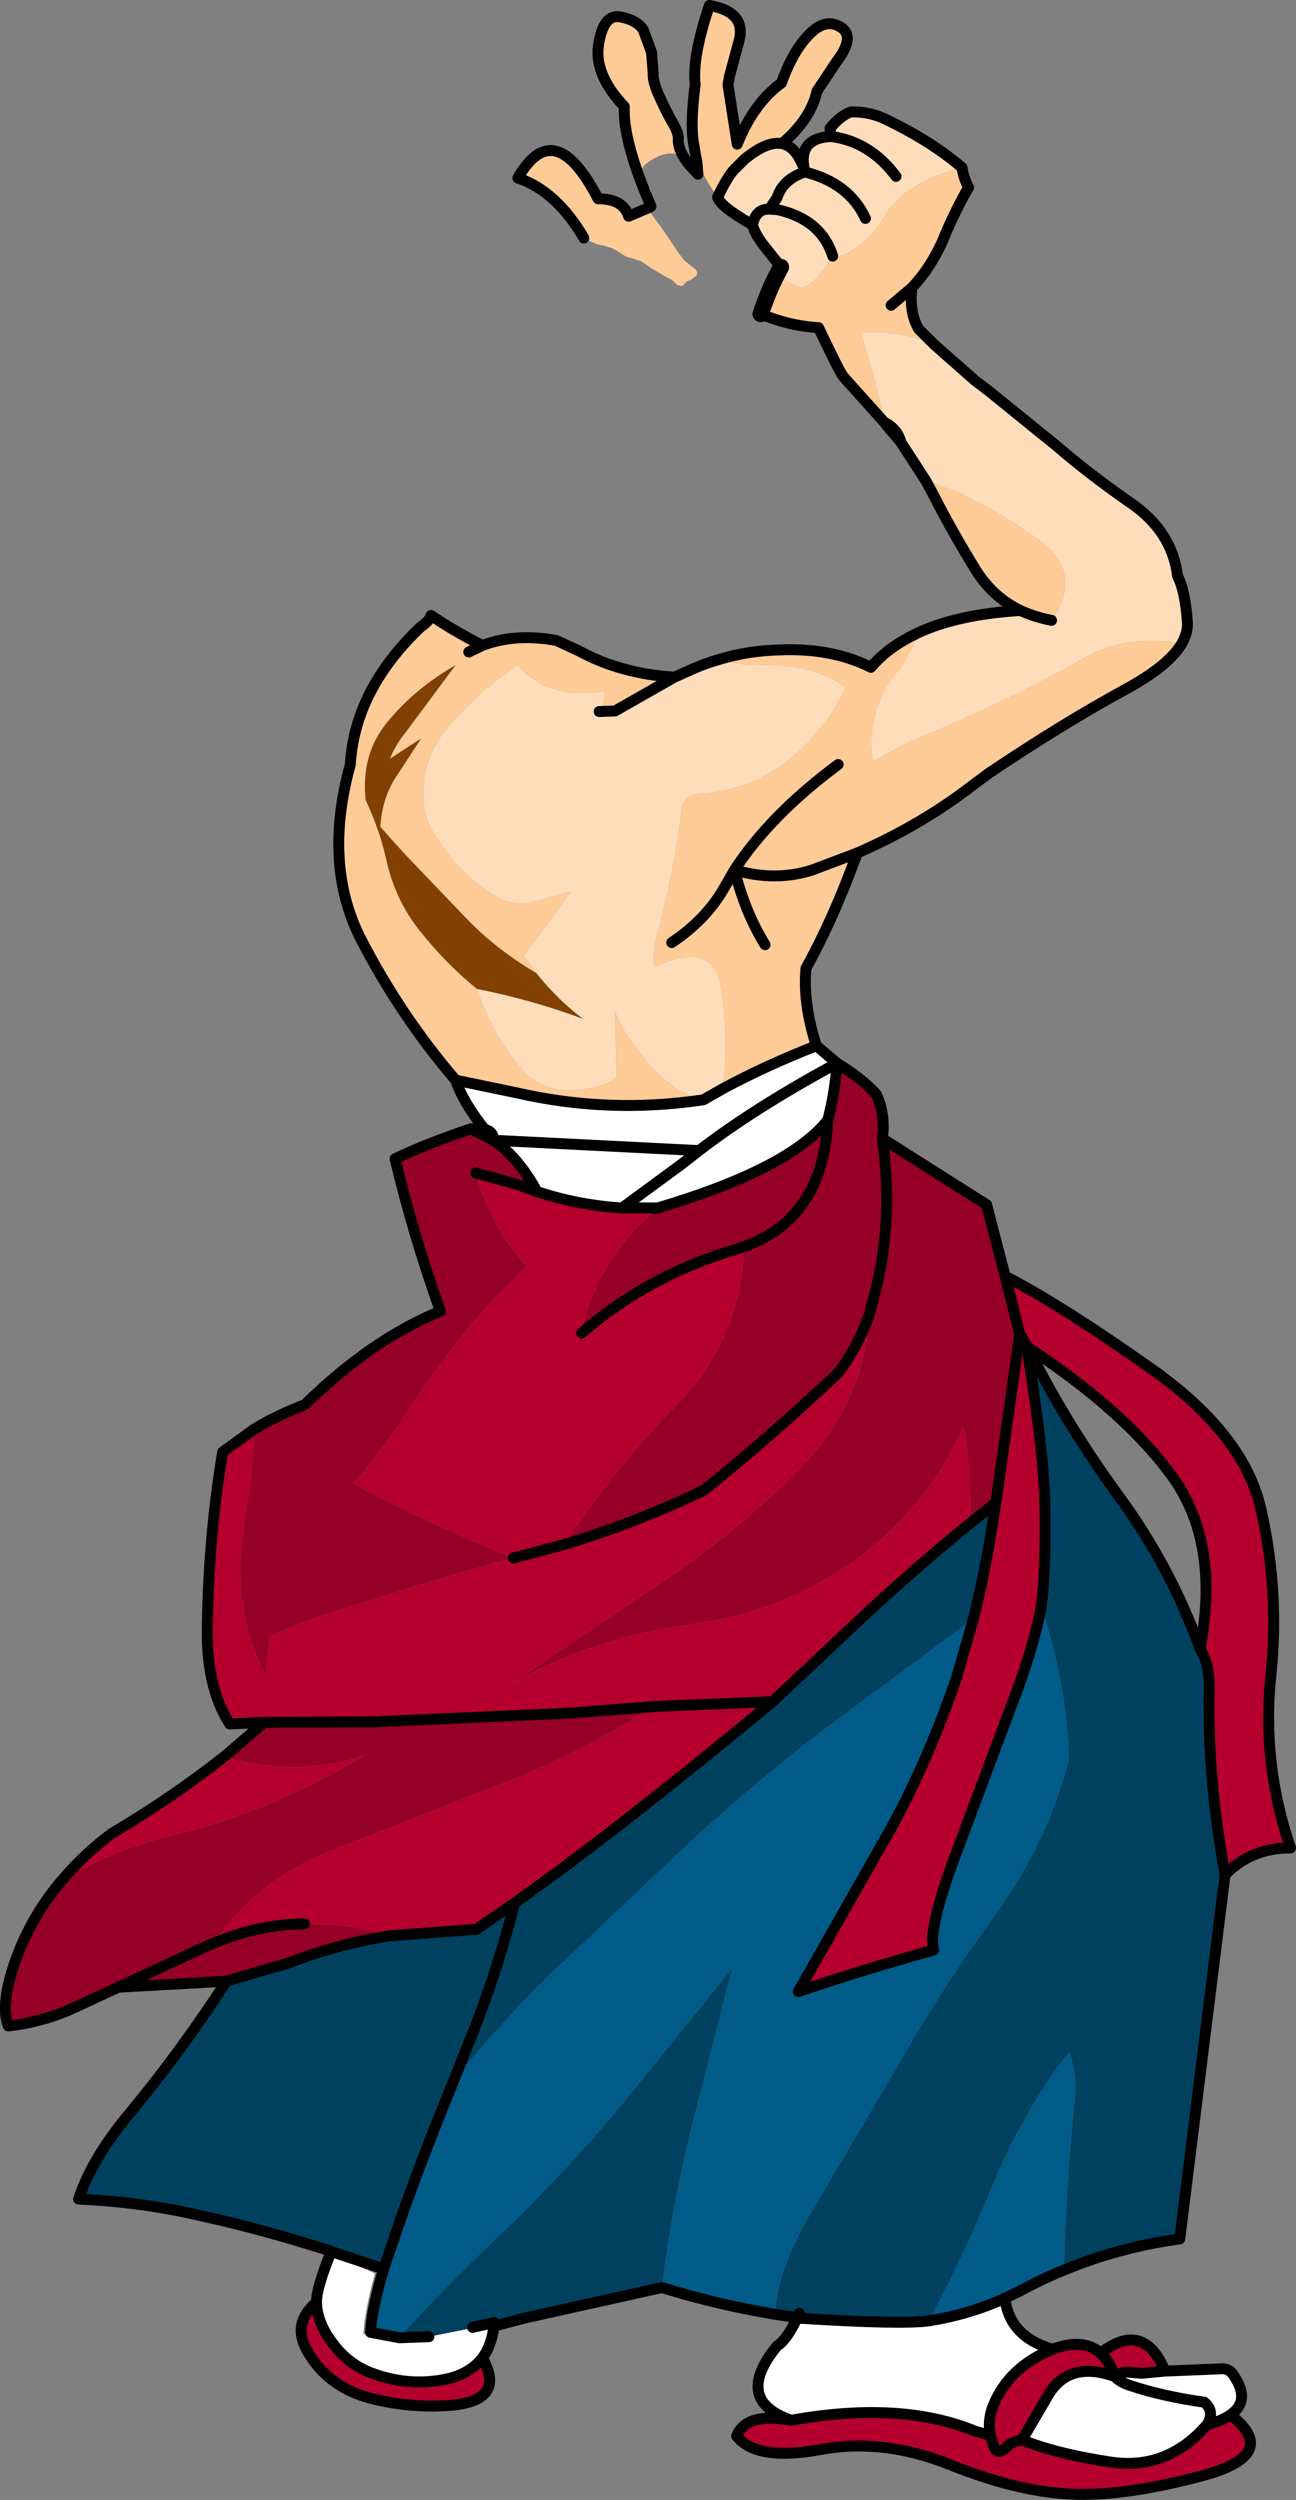
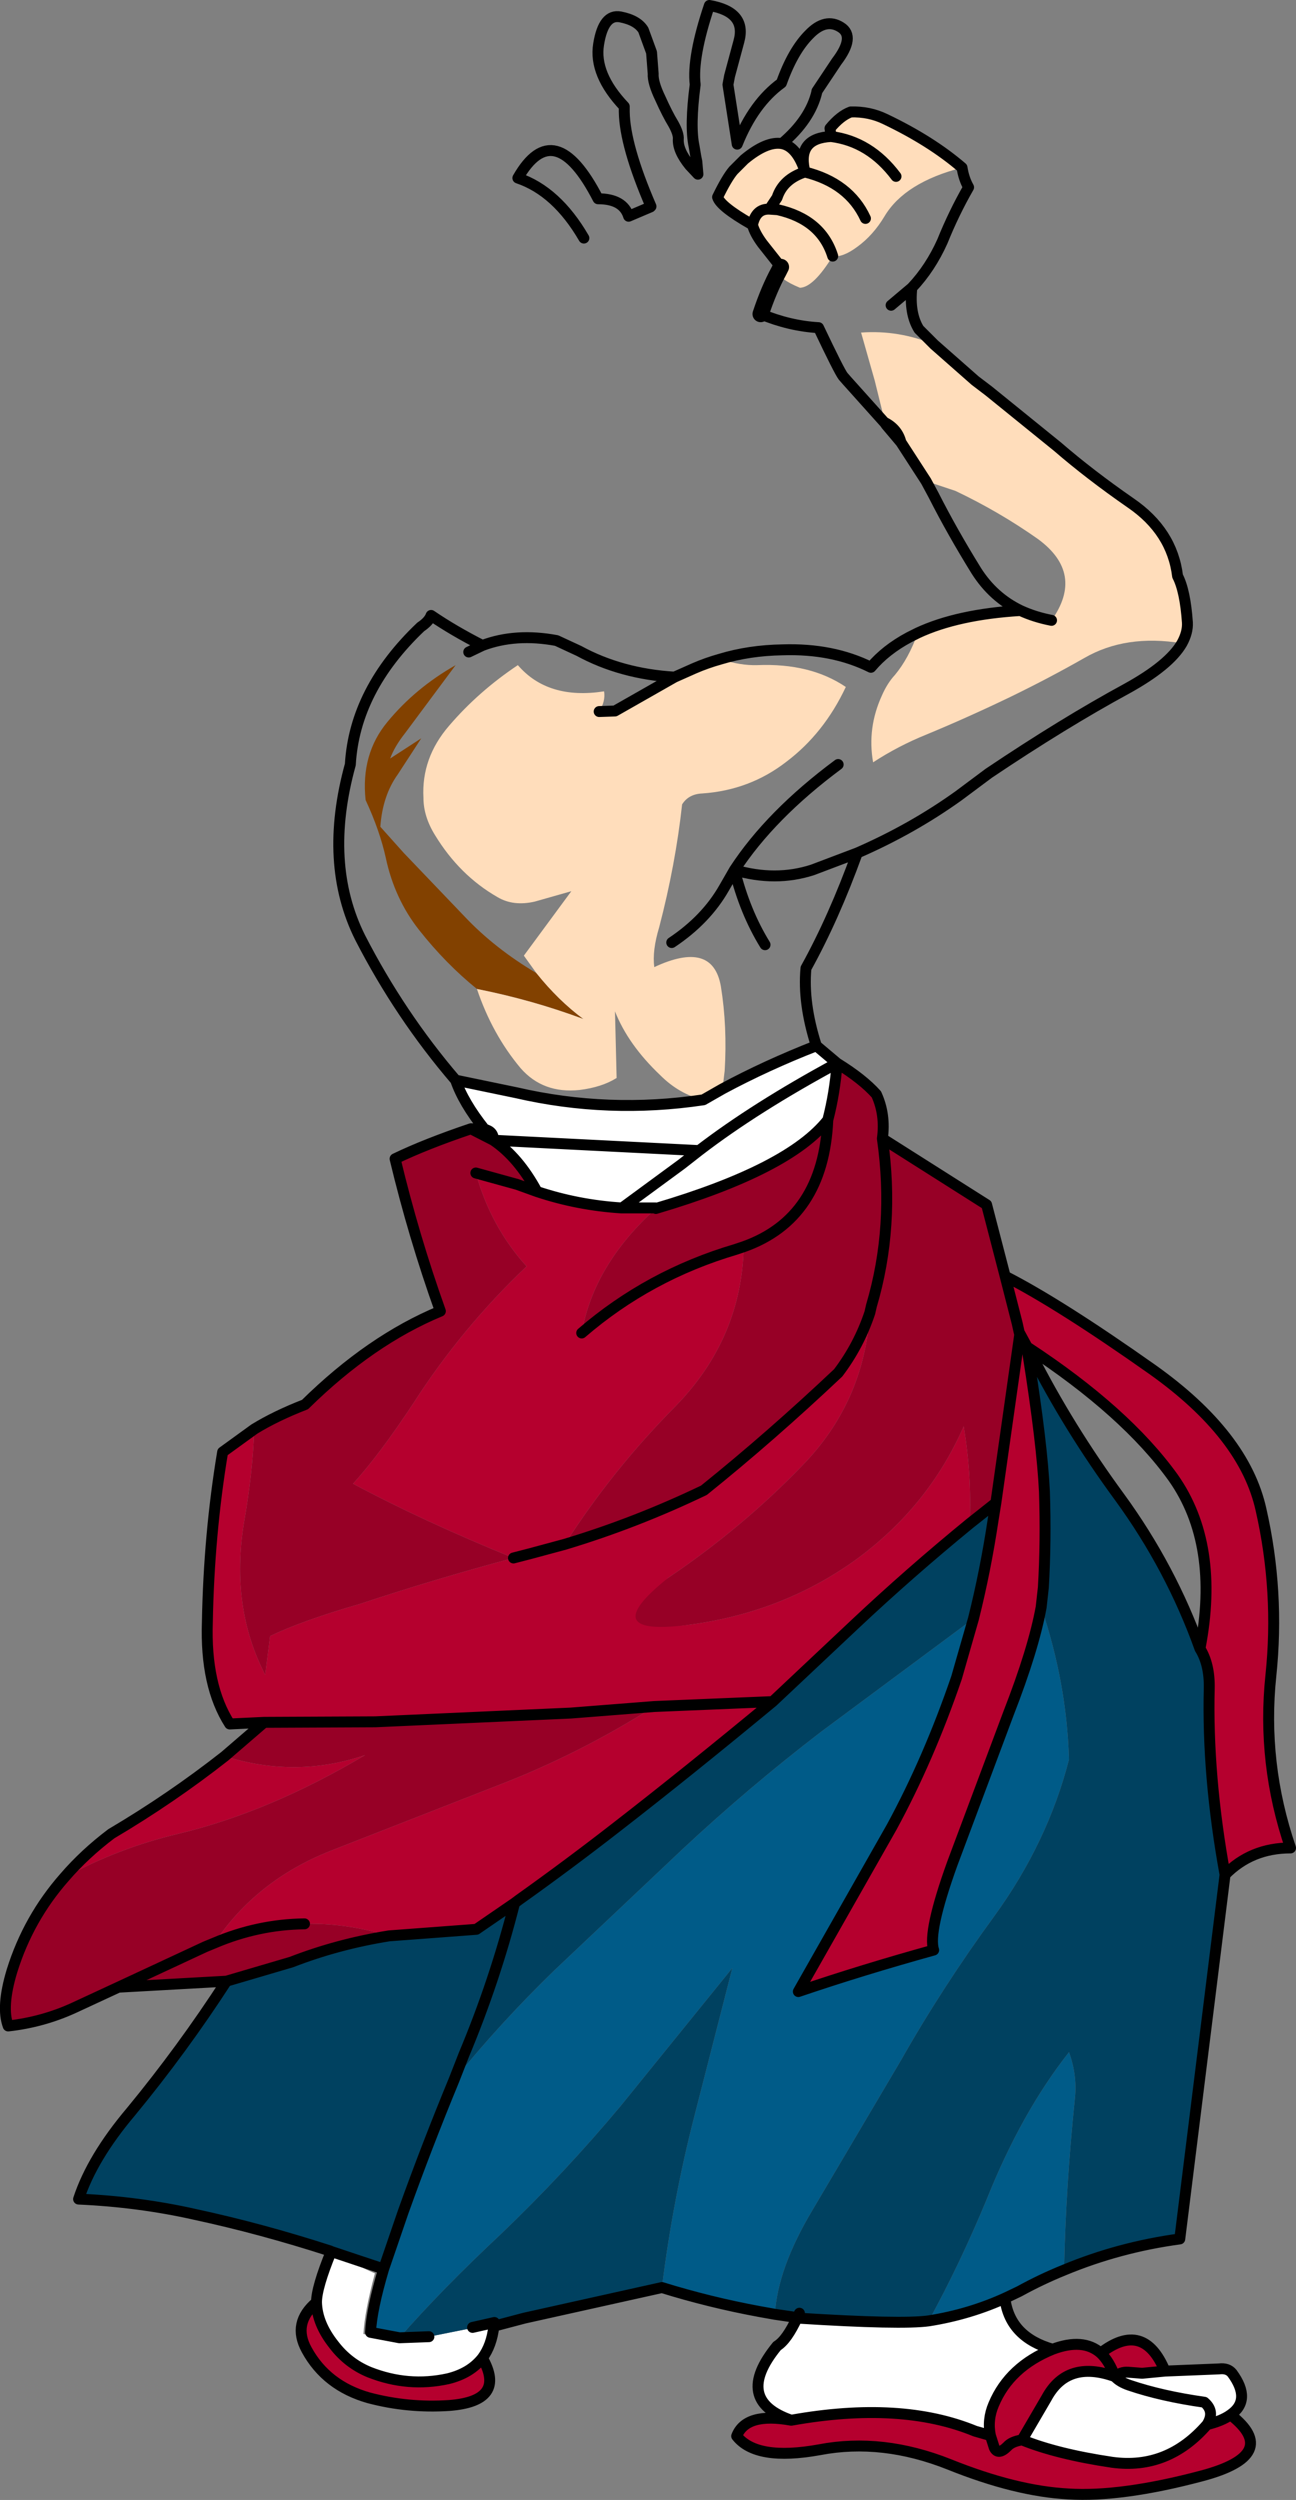
<svg xmlns="http://www.w3.org/2000/svg" height="228.9px" width="118.75px">
  <rect width="100%" height="100%" fill="#808080" stroke="none" />
  <g transform="matrix(1.0, 0.0, 0.0, 1.0, -136.8, 175.75)">
    <path d="M183.85 -33.1 Q176.75 -31.2 169.8 -28.9 164.45 -27.35 161.55 -25.95 L161.1 -22.4 Q157.9 -28.6 159.15 -36.3 159.95 -40.8 160.1 -44.9 162.05 -46.1 164.75 -47.15 170.75 -53.05 177.15 -55.7 174.7 -62.55 173.0 -69.65 175.8 -71.0 179.95 -72.4 L182.0 -71.35 Q184.3 -69.8 186.0 -66.65 L184.2 -67.3 180.4 -68.35 Q181.75 -63.45 185.05 -59.8 179.1 -54.15 174.7 -47.3 171.6 -42.6 169.15 -39.9 175.5 -36.5 183.85 -33.1 M161.0 -18.05 L171.2 -18.1 189.1 -18.9 196.75 -19.5 Q189.85 -15.15 182.6 -12.35 L167.0 -6.25 Q160.25 -3.55 156.45 2.15 L155.6 2.5 147.65 6.2 155.6 2.5 156.45 2.15 Q160.45 0.45 164.7 0.4 168.45 0.3 172.45 1.5 167.75 2.25 163.5 3.9 L157.55 5.65 147.65 6.2 143.55 8.1 Q140.7 9.4 137.55 9.75 136.9 8.0 137.9 4.7 139.4 -0.1 142.7 -3.85 147.65 -6.55 153.15 -7.85 161.5 -9.85 170.25 -15.05 163.9 -12.9 157.4 -14.95 L161.0 -18.05 M225.65 -36.25 Q225.85 -40.7 225.1 -45.15 221.9 -37.85 215.3 -33.0 208.6 -28.15 200.05 -27.0 191.15 -25.8 183.75 -21.65 L198.05 -31.3 Q204.85 -35.9 210.3 -41.55 216.0 -47.4 216.5 -55.55 215.5 -52.55 213.6 -50.05 207.4 -44.2 201.3 -39.3 195.05 -36.3 188.55 -34.35 192.9 -41.15 198.7 -47.0 204.75 -53.2 204.95 -61.6 L204.2 -61.35 Q196.25 -59.0 190.1 -53.7 191.2 -59.95 196.9 -65.1 209.1 -68.7 212.65 -73.2 213.3 -75.7 213.5 -78.4 215.85 -76.95 217.1 -75.55 217.95 -73.7 217.65 -71.5 L227.2 -65.45 228.9 -58.9 230.0 -54.6 230.2 -53.7 230.25 -53.65 228.05 -38.15 225.65 -36.25 M216.5 -55.55 L216.65 -56.2 Q218.8 -63.45 217.65 -71.5 218.8 -63.45 216.65 -56.2 L216.5 -55.55 M204.95 -61.6 Q212.25 -64.2 212.65 -73.2 212.25 -64.2 204.95 -61.6" fill="#970026" fill-rule="evenodd" stroke="none" />
-     <path d="M160.1 -44.9 Q159.95 -40.8 159.15 -36.3 157.9 -28.6 161.1 -22.4 L161.55 -25.95 Q164.45 -27.35 169.8 -28.9 176.75 -31.2 183.85 -33.1 L185.4 -33.5 188.55 -34.35 185.4 -33.5 183.85 -33.1 Q175.5 -36.5 169.15 -39.9 171.6 -42.6 174.7 -47.3 179.1 -54.15 185.05 -59.8 181.75 -63.45 180.4 -68.35 L184.2 -67.3 186.0 -66.65 Q189.75 -65.4 193.75 -65.15 L193.8 -65.15 196.9 -65.15 196.9 -65.1 Q191.2 -59.95 190.1 -53.7 196.25 -59.0 204.2 -61.35 L204.95 -61.6 Q204.75 -53.2 198.7 -47.0 192.9 -41.15 188.55 -34.35 195.05 -36.3 201.3 -39.3 207.4 -44.2 213.6 -50.05 215.5 -52.55 216.5 -55.55 216.0 -47.4 210.3 -41.55 204.85 -35.9 198.05 -31.3 L183.75 -21.65 Q191.15 -25.8 200.05 -27.0 208.6 -28.15 215.3 -33.0 221.9 -37.85 225.1 -45.15 225.85 -40.7 225.65 -36.25 220.15 -31.75 215.15 -27.05 L207.6 -19.95 196.75 -19.5 207.6 -19.95 Q199.8 -13.5 193.35 -8.5 188.85 -5.0 184.35 -1.8 L183.95 -1.5 180.45 0.9 172.45 1.5 Q168.45 0.3 164.7 0.4 160.45 0.45 156.45 2.15 160.25 -3.55 167.0 -6.25 L182.6 -12.35 Q189.85 -15.15 196.75 -19.5 L189.1 -18.9 171.2 -18.1 161.0 -18.05 157.85 -17.9 Q155.6 -21.4 155.8 -27.25 155.95 -35.3 157.2 -42.8 L160.1 -44.9 M157.4 -14.95 Q163.9 -12.9 170.25 -15.05 161.5 -9.85 153.15 -7.85 147.65 -6.55 142.7 -3.85 144.55 -6.0 147.0 -7.85 152.5 -11.1 157.4 -14.95 M228.9 -58.9 Q233.9 -56.35 242.4 -50.35 250.85 -44.35 252.35 -37.5 254.05 -30.0 253.25 -22.35 252.4 -14.3 255.05 -6.55 251.45 -6.55 249.05 -4.1 247.4 -13.15 247.6 -21.15 247.65 -23.35 246.75 -24.8 248.6 -34.35 244.3 -40.45 239.95 -46.5 230.95 -52.4 L230.9 -52.45 230.9 -52.4 231.0 -51.7 Q232.3 -43.5 232.5 -39.15 232.65 -34.6 232.4 -30.4 L232.2 -28.6 Q231.5 -24.75 229.2 -18.85 L224.05 -5.1 Q221.8 1.15 222.35 2.8 215.85 4.6 209.95 6.6 L218.5 -8.45 Q221.9 -14.7 224.45 -22.15 L226.0 -27.55 Q227.1 -31.95 227.8 -36.6 L228.05 -38.15 230.25 -53.65 230.2 -53.7 230.0 -54.6 228.9 -58.9 M233.25 39.35 Q236.05 38.3 237.65 39.7 241.6 36.65 243.55 41.35 L241.45 41.55 240.15 41.45 Q239.55 41.4 238.95 41.85 234.6 40.3 232.7 43.8 L230.45 47.65 Q233.65 48.95 238.7 49.7 243.8 50.4 247.4 46.25 248.8 45.9 249.55 45.35 254.25 49.0 246.9 50.95 239.55 52.9 234.7 52.6 229.9 52.35 223.8 49.9 217.65 47.45 211.9 48.55 206.1 49.6 204.3 47.3 205.15 45.1 209.3 45.85 219.35 44.05 226.15 46.85 L227.55 47.25 Q227.25 45.8 227.85 44.4 229.3 40.95 233.25 39.35 M181.0 40.15 Q183.25 44.1 177.95 44.5 174.2 44.75 170.6 43.8 166.7 42.7 164.9 39.4 163.55 36.95 165.8 35.05 165.85 37.0 167.4 38.95 168.7 40.65 170.65 41.45 174.2 42.85 177.85 42.05 179.9 41.55 181.0 40.15 M230.25 -53.65 L230.9 -52.45 230.25 -53.65 M227.55 47.25 L227.9 48.35 Q228.25 49.1 229.1 48.25 229.5 47.8 230.45 47.65 229.5 47.8 229.1 48.25 228.25 49.1 227.9 48.35 L227.55 47.25 M237.65 39.7 Q238.45 40.45 238.95 41.85 238.45 40.45 237.65 39.7" fill="#b5002e" fill-rule="evenodd" stroke="none" />
+     <path d="M160.1 -44.9 Q159.95 -40.8 159.15 -36.3 157.9 -28.6 161.1 -22.4 L161.55 -25.95 Q164.45 -27.35 169.8 -28.9 176.75 -31.2 183.85 -33.1 L185.4 -33.5 188.55 -34.35 185.4 -33.5 183.85 -33.1 Q175.5 -36.5 169.15 -39.9 171.6 -42.6 174.7 -47.3 179.1 -54.15 185.05 -59.8 181.75 -63.45 180.4 -68.35 L184.2 -67.3 186.0 -66.65 Q189.75 -65.4 193.75 -65.15 L193.8 -65.15 196.9 -65.15 196.9 -65.1 Q191.2 -59.95 190.1 -53.7 196.25 -59.0 204.2 -61.35 L204.95 -61.6 Q204.75 -53.2 198.7 -47.0 192.9 -41.15 188.55 -34.35 195.05 -36.3 201.3 -39.3 207.4 -44.2 213.6 -50.05 215.5 -52.55 216.5 -55.55 216.0 -47.4 210.3 -41.55 204.85 -35.9 198.05 -31.3 Q191.15 -25.8 200.05 -27.0 208.6 -28.15 215.3 -33.0 221.9 -37.85 225.1 -45.15 225.85 -40.7 225.65 -36.25 220.15 -31.75 215.15 -27.05 L207.6 -19.95 196.75 -19.5 207.6 -19.95 Q199.8 -13.5 193.35 -8.5 188.85 -5.0 184.35 -1.8 L183.95 -1.5 180.45 0.9 172.45 1.5 Q168.45 0.3 164.7 0.4 160.45 0.45 156.45 2.15 160.25 -3.55 167.0 -6.25 L182.6 -12.35 Q189.85 -15.15 196.75 -19.5 L189.1 -18.9 171.2 -18.1 161.0 -18.05 157.85 -17.9 Q155.6 -21.4 155.8 -27.25 155.95 -35.3 157.2 -42.8 L160.1 -44.9 M157.4 -14.95 Q163.9 -12.9 170.25 -15.05 161.5 -9.85 153.15 -7.85 147.65 -6.55 142.7 -3.85 144.55 -6.0 147.0 -7.85 152.5 -11.1 157.4 -14.95 M228.9 -58.9 Q233.9 -56.35 242.4 -50.35 250.85 -44.35 252.35 -37.5 254.05 -30.0 253.25 -22.35 252.4 -14.3 255.05 -6.55 251.45 -6.55 249.05 -4.1 247.4 -13.15 247.6 -21.15 247.65 -23.35 246.75 -24.8 248.6 -34.35 244.3 -40.45 239.95 -46.5 230.95 -52.4 L230.9 -52.45 230.9 -52.4 231.0 -51.7 Q232.3 -43.5 232.5 -39.15 232.65 -34.6 232.4 -30.4 L232.2 -28.6 Q231.5 -24.75 229.2 -18.85 L224.05 -5.1 Q221.8 1.15 222.35 2.8 215.85 4.6 209.95 6.6 L218.5 -8.45 Q221.9 -14.7 224.45 -22.15 L226.0 -27.55 Q227.1 -31.95 227.8 -36.6 L228.05 -38.15 230.25 -53.65 230.2 -53.7 230.0 -54.6 228.9 -58.9 M233.25 39.35 Q236.05 38.3 237.65 39.7 241.6 36.65 243.55 41.35 L241.45 41.55 240.15 41.45 Q239.55 41.4 238.95 41.85 234.6 40.3 232.7 43.8 L230.45 47.65 Q233.65 48.95 238.7 49.7 243.8 50.4 247.4 46.25 248.8 45.9 249.55 45.35 254.25 49.0 246.9 50.95 239.55 52.9 234.7 52.6 229.9 52.35 223.8 49.9 217.65 47.45 211.9 48.55 206.1 49.6 204.3 47.3 205.15 45.1 209.3 45.85 219.35 44.05 226.15 46.85 L227.55 47.25 Q227.25 45.8 227.85 44.4 229.3 40.95 233.25 39.35 M181.0 40.15 Q183.25 44.1 177.95 44.5 174.2 44.75 170.6 43.8 166.7 42.7 164.9 39.4 163.55 36.95 165.8 35.05 165.85 37.0 167.4 38.95 168.7 40.65 170.65 41.45 174.2 42.85 177.85 42.05 179.9 41.55 181.0 40.15 M230.25 -53.65 L230.9 -52.45 230.25 -53.65 M227.55 47.25 L227.9 48.35 Q228.25 49.1 229.1 48.25 229.5 47.8 230.45 47.65 229.5 47.8 229.1 48.25 228.25 49.1 227.9 48.35 L227.55 47.25 M237.65 39.7 Q238.45 40.45 238.95 41.85 238.45 40.45 237.65 39.7" fill="#b5002e" fill-rule="evenodd" stroke="none" />
    <path d="M186.0 -66.65 Q184.3 -69.8 182.0 -71.35 182.05 -72.15 181.2 -72.35 179.25 -74.8 178.55 -76.85 L184.1 -75.7 Q192.55 -73.75 201.25 -75.05 L203.0 -76.05 Q207.0 -78.2 211.6 -80.0 L213.5 -78.4 Q213.3 -75.7 212.65 -73.2 209.1 -68.7 196.9 -65.1 L196.9 -65.15 193.8 -65.15 193.75 -65.15 Q189.75 -65.4 186.0 -66.65 M209.9 36.5 Q219.95 37.4 222.95 36.85 226.1 36.3 228.9 34.85 229.4 38.25 233.25 39.35 229.3 40.95 227.85 44.4 227.25 45.8 227.55 47.25 L226.15 46.85 Q219.35 44.05 209.3 45.85 203.95 44.0 208.0 39.05 208.9 38.5 209.85 36.45 L210.05 36.05 209.9 36.5 M243.55 41.35 L248.5 41.15 Q249.3 41.05 249.7 41.55 251.5 44.0 249.55 45.35 248.8 45.9 247.4 46.25 243.8 50.4 238.7 49.7 233.65 48.95 230.45 47.65 L232.7 43.8 Q234.6 40.3 238.95 41.85 239.55 41.4 240.15 41.45 L241.45 41.55 243.55 41.35 M182.1 37.25 L182.05 37.25 Q181.85 39.0 181.0 40.15 179.9 41.55 177.85 42.05 174.2 42.85 170.65 41.45 168.7 40.65 167.4 38.95 165.85 37.0 165.8 35.05 165.8 33.7 167.15 30.4 169.95 31.9 171.15 32.4 170.2 35.95 170.1 37.95 L172.4 38.4 176.1 38.2 180.1 37.4 Q179.5 37.5 179.85 37.4 L180.1 37.35 182.1 36.9 182.1 37.1 182.1 37.25 M213.5 -78.4 Q206.0 -74.35 200.85 -70.4 L182.0 -71.35 200.85 -70.4 Q206.0 -74.35 213.5 -78.4 M193.8 -65.15 L199.25 -69.15 200.85 -70.4 199.25 -69.15 193.8 -65.15 M247.4 46.25 Q248.15 45.05 247.15 44.2 243.25 43.65 240.3 42.65 239.4 42.35 238.95 41.85 239.4 42.35 240.3 42.65 243.25 43.65 247.15 44.2 248.15 45.05 247.4 46.25 M182.1 37.1 L182.05 37.25 182.1 37.1" fill="#ffffff" fill-rule="evenodd" stroke="none" />
    <path d="M234.3 32.1 Q232.2 32.95 230.2 34.05 L229.05 34.6 Q225.7 36.15 221.9 36.75 224.75 31.55 227.2 25.65 230.4 17.65 234.75 12.15 235.5 14.2 235.3 16.3 234.45 24.55 234.3 32.1 M207.8 36.15 L206.4 35.9 Q201.8 35.05 197.45 33.7 198.45 25.65 200.45 17.9 L203.9 4.45 193.65 17.1 Q188.5 23.25 182.7 28.8 177.25 33.9 173.4 38.3 L170.75 37.8 Q170.85 35.7 171.95 32.0 L173.75 26.75 Q175.9 20.75 178.4 14.7 182.6 9.5 187.6 4.65 L199.35 -6.45 Q205.4 -12.1 212.05 -17.2 L226.0 -27.55 224.45 -22.15 Q221.9 -14.7 218.5 -8.45 L209.95 6.6 Q215.85 4.6 222.35 2.8 221.8 1.15 224.05 -5.1 L229.2 -18.85 Q231.5 -24.75 232.2 -28.6 234.55 -21.65 234.75 -14.65 232.8 -7.05 227.9 -0.3 223.15 6.2 219.35 12.9 L211.25 26.6 Q208.05 31.95 207.8 36.15" fill="#005b88" fill-rule="evenodd" stroke="none" />
    <path d="M207.6 -19.95 L215.15 -27.05 Q220.15 -31.75 225.65 -36.25 L228.05 -38.15 227.8 -36.6 Q227.1 -31.95 226.0 -27.55 L212.05 -17.2 Q205.4 -12.1 199.35 -6.45 L187.6 4.65 Q182.6 9.5 178.4 14.7 L179.3 12.4 Q182.15 5.6 183.95 -1.5 182.15 5.6 179.3 12.4 L178.4 14.7 Q175.9 20.75 173.75 26.75 L171.95 32.0 167.15 30.4 167.05 30.35 Q160.7 28.3 154.65 27.0 149.55 25.85 144.0 25.6 145.25 21.8 148.8 17.6 153.5 11.9 157.55 5.65 L163.5 3.9 Q167.75 2.25 172.45 1.5 L180.45 0.9 183.95 -1.5 184.35 -1.8 Q188.85 -5.0 193.35 -8.5 199.8 -13.5 207.6 -19.95 M249.05 -4.1 L244.9 29.25 Q239.35 30.0 234.3 32.1 234.45 24.55 235.3 16.3 235.5 14.2 234.75 12.15 230.4 17.65 227.2 25.65 224.75 31.55 221.9 36.75 219.4 37.1 209.9 36.5 L210.05 36.05 209.85 36.45 207.8 36.15 Q208.05 31.95 211.25 26.6 L219.35 12.9 Q223.15 6.2 227.9 -0.3 232.8 -7.05 234.75 -14.65 234.55 -21.65 232.2 -28.6 L232.4 -30.4 Q232.65 -34.6 232.5 -39.15 232.3 -43.5 231.0 -51.7 L231.3 -51.75 Q234.7 -45.05 239.4 -38.65 244.1 -32.2 246.75 -24.8 247.65 -23.35 247.6 -21.15 247.4 -13.15 249.05 -4.1 M197.45 33.7 L184.85 36.5 182.2 37.2 182.1 37.25 182.1 37.1 182.1 36.9 180.1 37.35 179.85 37.4 Q179.5 37.5 180.1 37.4 L176.1 38.2 173.4 38.3 Q177.25 33.9 182.7 28.8 188.5 23.25 193.65 17.1 L203.9 4.45 200.45 17.9 Q198.45 25.65 197.45 33.7" fill="#004160" fill-rule="evenodd" stroke="none" />
    <path d="M180.5 -85.2 Q177.65 -87.5 175.2 -90.6 172.95 -93.45 172.15 -97.2 171.6 -99.7 170.3 -102.5 169.85 -106.7 172.3 -109.65 174.85 -112.75 178.55 -114.85 L173.9 -108.6 Q172.95 -107.4 172.55 -106.3 L175.4 -108.15 173.25 -104.85 Q171.85 -102.9 171.65 -100.05 L173.8 -97.65 179.4 -91.8 Q182.15 -88.9 185.95 -86.65 187.95 -84.15 190.25 -82.45 185.55 -84.2 180.5 -85.2" fill="#824100" fill-rule="evenodd" stroke="none" />
-     <path d="M222.4 -144.2 Q219.15 -145.55 215.7 -145.3 L216.95 -140.9 217.9 -137.05 217.9 -137.0 214.4 -140.9 214.05 -141.3 Q213.7 -141.75 211.8 -145.75 209.15 -145.9 206.5 -147.0 207.25 -149.25 208.15 -150.9 208.15 -150.2 210.1 -149.4 211.35 -149.45 213.1 -152.3 214.0 -152.15 215.35 -153.15 216.8 -154.2 217.85 -155.95 219.7 -159.05 224.95 -160.4 225.1 -159.4 225.55 -158.6 224.2 -156.25 223.15 -153.65 222.05 -151.2 220.35 -149.4 220.1 -147.05 221.0 -145.6 L222.4 -144.2 M221.65 -131.7 L224.35 -130.8 Q228.35 -128.9 231.9 -126.4 236.2 -123.25 233.15 -118.95 231.6 -119.25 230.3 -119.85 227.8 -121.05 226.25 -123.5 224.05 -127.05 222.35 -130.4 L221.65 -131.7 M220.9 -117.8 Q220.05 -115.45 218.8 -113.95 218.1 -113.2 217.6 -112.05 216.25 -109.1 216.8 -105.95 219.1 -107.45 221.7 -108.5 225.45 -110.05 229.4 -111.95 232.9 -113.65 236.15 -115.5 239.95 -117.7 245.1 -116.85 243.95 -114.85 240.05 -112.7 234.25 -109.55 227.4 -104.95 L224.65 -102.9 Q220.4 -99.85 215.35 -97.65 213.2 -91.7 210.65 -87.1 210.35 -83.9 211.6 -80.0 207.0 -78.2 203.0 -76.05 L203.2 -77.7 Q203.45 -81.75 202.85 -85.45 202.1 -89.7 196.75 -87.2 196.55 -88.7 197.2 -90.85 198.7 -96.6 199.3 -102.1 199.9 -103.05 201.15 -103.1 205.5 -103.4 208.85 -106.0 212.3 -108.6 214.3 -112.85 211.05 -115.05 206.2 -114.85 204.65 -114.8 202.8 -115.4 205.45 -116.2 208.5 -116.25 213.1 -116.4 216.6 -114.65 217.95 -116.25 220.1 -117.4 L220.9 -117.8 M200.65 -160.95 L200.55 -161.45 200.4 -162.35 Q200.0 -164.2 200.5 -168.0 200.2 -170.5 201.8 -175.25 205.25 -174.65 204.5 -171.95 L203.65 -168.8 203.5 -168.0 204.35 -162.55 Q205.85 -166.3 208.4 -168.15 209.45 -171.1 210.95 -172.6 212.45 -174.15 213.85 -173.25 215.2 -172.4 213.45 -170.1 L211.65 -167.4 211.65 -167.35 Q211.05 -164.8 208.45 -162.6 207.05 -162.85 205.0 -161.15 L204.0 -160.15 Q203.4 -159.45 202.55 -157.7 201.55 -159.1 200.65 -160.95 M196.45 -156.85 Q194.05 -162.4 194.0 -165.5 L194.0 -166.0 Q191.2 -168.95 191.65 -171.7 192.1 -174.5 193.65 -174.2 195.2 -173.9 195.75 -173.0 L196.5 -170.95 196.65 -169.0 Q196.6 -168.2 197.3 -166.75 197.95 -165.3 198.5 -164.4 199.0 -163.5 198.95 -163.0 198.9 -161.95 200.0 -160.6 199.75 -160.55 199.45 -161.1 199.1 -161.7 198.25 -161.7 197.35 -161.7 196.2 -160.9 194.95 -160.15 196.15 -158.45 196.5 -158.8 196.5 -157.25 L196.45 -156.9 196.45 -156.85 M190.3 -153.95 Q187.8 -158.25 184.25 -159.45 187.6 -165.3 191.6 -157.55 193.9 -157.55 194.4 -155.95 L196.4 -156.8 196.15 -156.6 197.3 -155.05 198.2 -153.75 198.9 -152.7 199.45 -151.95 200.3 -151.25 Q200.85 -150.9 200.6 -150.5 L200.05 -150.1 Q199.75 -150.05 199.6 -149.85 L199.3 -149.55 198.85 -149.65 198.4 -150.1 197.55 -150.55 196.4 -151.25 195.5 -151.85 194.7 -152.1 Q194.2 -152.2 193.85 -152.45 L192.95 -153.0 192.0 -153.3 Q191.6 -153.25 190.3 -153.95 M178.55 -76.85 Q173.45 -82.8 169.8 -89.9 166.4 -96.7 168.9 -105.75 169.3 -112.6 175.35 -118.35 176.1 -118.85 176.3 -119.4 178.35 -118.0 181.0 -116.65 184.05 -117.8 187.8 -117.1 L189.85 -116.15 Q193.7 -114.05 198.6 -113.75 L193.15 -110.65 191.7 -110.6 Q192.3 -111.55 192.15 -112.45 187.0 -111.65 184.25 -114.85 180.65 -112.45 177.95 -109.3 175.4 -106.35 175.6 -102.7 175.6 -101.0 176.65 -99.3 178.9 -95.6 182.4 -93.6 183.85 -92.75 185.8 -93.2 L189.15 -94.15 184.8 -88.25 185.95 -86.65 Q182.15 -88.9 179.4 -91.8 L173.8 -97.65 171.65 -100.05 Q171.85 -102.9 173.25 -104.85 L175.4 -108.15 172.55 -106.3 Q172.95 -107.4 173.9 -108.6 L178.55 -114.85 Q174.85 -112.75 172.3 -109.65 169.85 -106.7 170.3 -102.5 171.6 -99.7 172.15 -97.2 172.95 -93.45 175.2 -90.6 177.65 -87.5 180.5 -85.2 181.9 -81.05 184.5 -77.95 186.55 -75.6 189.9 -75.95 191.95 -76.2 193.3 -77.05 L193.15 -83.15 Q194.35 -80.1 197.3 -77.3 199.05 -75.55 201.25 -75.05 192.55 -73.75 184.1 -75.7 L178.55 -76.85 M179.75 -116.05 L181.0 -116.65 179.75 -116.05 M204.1 -96.1 Q207.85 -95.0 211.25 -96.1 L215.35 -97.65 211.25 -96.1 Q207.85 -95.0 204.1 -96.1 207.4 -101.15 213.6 -105.75 207.4 -101.15 204.1 -96.1 205.05 -92.25 206.9 -89.25 205.05 -92.25 204.1 -96.1 L203.15 -94.45 Q201.5 -91.55 198.35 -89.45 201.5 -91.55 203.15 -94.45 L204.1 -96.1 M218.45 -147.8 L220.35 -149.4 218.45 -147.8" fill="#ffcb97" fill-rule="evenodd" stroke="none" />
    <path d="M222.4 -144.2 L226.15 -140.9 227.4 -139.95 233.7 -134.85 Q236.65 -132.3 240.4 -129.7 244.2 -127.1 244.7 -123.0 245.4 -121.65 245.6 -118.75 245.65 -117.85 245.1 -116.85 239.95 -117.7 236.15 -115.5 232.9 -113.65 229.4 -111.95 225.45 -110.05 221.7 -108.5 219.1 -107.45 216.8 -105.95 216.25 -109.1 217.6 -112.05 218.1 -113.2 218.8 -113.95 220.05 -115.45 220.9 -117.8 224.55 -119.5 230.3 -119.85 231.6 -119.25 233.15 -118.95 236.2 -123.25 231.9 -126.4 228.35 -128.9 224.35 -130.8 L221.65 -131.7 219.35 -135.25 Q219.05 -136.45 217.9 -137.05 L216.95 -140.9 215.7 -145.3 Q219.15 -145.55 222.4 -144.2 M212.95 -163.25 L212.85 -164.0 Q213.8 -165.15 214.75 -165.5 216.45 -165.55 217.9 -164.85 222.1 -162.85 224.95 -160.4 219.7 -159.05 217.85 -155.95 216.8 -154.2 215.35 -153.15 214.0 -152.15 213.1 -152.3 212.05 -155.65 208.05 -156.55 212.05 -155.65 213.1 -152.3 211.35 -149.45 210.1 -149.4 208.15 -150.2 208.15 -150.9 L208.35 -151.3 206.65 -153.45 Q205.95 -154.4 205.75 -155.15 206.25 -156.2 208.05 -156.55 L208.0 -157.65 Q208.55 -159.35 210.55 -160.0 214.6 -159.0 216.1 -155.75 214.6 -159.0 210.55 -160.0 208.55 -159.35 208.0 -157.65 L207.3 -156.6 Q206.05 -156.65 205.75 -155.15 L205.6 -155.25 Q202.8 -156.85 202.55 -157.7 203.4 -159.45 204.0 -160.15 L205.0 -161.15 Q207.05 -162.85 208.45 -162.6 209.75 -162.35 210.5 -160.25 209.9 -163.1 212.95 -163.25 216.5 -162.8 218.9 -159.6 216.5 -162.8 212.95 -163.25 M210.5 -160.25 L210.55 -160.0 210.5 -160.25 210.55 -160.0 210.5 -160.25 M196.45 -156.9 L196.45 -156.85 196.45 -156.9 M201.25 -75.05 Q199.05 -75.55 197.3 -77.3 194.35 -80.1 193.15 -83.15 L193.3 -77.05 Q191.95 -76.2 189.9 -75.95 186.55 -75.6 184.5 -77.95 181.9 -81.05 180.5 -85.2 185.55 -84.2 190.25 -82.45 187.95 -84.15 185.95 -86.65 L184.8 -88.25 189.15 -94.15 185.8 -93.2 Q183.85 -92.75 182.4 -93.6 178.9 -95.6 176.65 -99.3 175.6 -101.0 175.6 -102.7 175.4 -106.35 177.95 -109.3 180.65 -112.45 184.25 -114.85 187.0 -111.65 192.15 -112.45 192.3 -111.55 191.7 -110.6 L193.15 -110.65 198.6 -113.75 200.4 -114.55 Q201.55 -115.05 202.8 -115.4 204.65 -114.8 206.2 -114.85 211.05 -115.05 214.3 -112.85 212.3 -108.6 208.85 -106.0 205.5 -103.4 201.15 -103.1 199.9 -103.05 199.3 -102.1 198.7 -96.6 197.2 -90.85 196.55 -88.7 196.75 -87.2 202.1 -89.7 202.85 -85.45 203.45 -81.75 203.2 -77.7 L203.0 -76.05 201.25 -75.05" fill="#ffddbb" fill-rule="evenodd" stroke="none" />
    <path d="M160.1 -44.9 L157.2 -42.8 Q155.95 -35.3 155.8 -27.25 155.6 -21.4 157.85 -17.9 L161.0 -18.05 171.2 -18.1 189.1 -18.9 196.75 -19.5 207.6 -19.95 215.15 -27.05 Q220.15 -31.75 225.65 -36.25 L228.05 -38.15 227.8 -36.6 Q227.1 -31.95 226.0 -27.55 L224.45 -22.15 Q221.9 -14.7 218.5 -8.45 L209.95 6.6 Q215.85 4.6 222.35 2.8 221.8 1.15 224.05 -5.1 L229.2 -18.85 Q231.5 -24.75 232.2 -28.6 L232.4 -30.4 Q232.65 -34.6 232.5 -39.15 232.3 -43.5 231.0 -51.7 L230.9 -52.4 230.9 -52.45 230.25 -53.65 228.05 -38.15 M216.5 -55.55 Q215.5 -52.55 213.6 -50.05 207.4 -44.2 201.3 -39.3 195.05 -36.3 188.55 -34.35 L185.4 -33.5 183.85 -33.1 M180.4 -68.35 L184.2 -67.3 186.0 -66.65 Q184.3 -69.8 182.0 -71.35 L179.95 -72.4 Q175.8 -71.0 173.0 -69.65 174.7 -62.55 177.15 -55.7 170.75 -53.05 164.75 -47.15 162.05 -46.1 160.1 -44.9 M161.0 -18.05 L157.4 -14.95 Q152.5 -11.1 147.0 -7.85 144.55 -6.0 142.7 -3.85 139.4 -0.1 137.9 4.7 136.9 8.0 137.55 9.75 140.7 9.4 143.55 8.1 L147.65 6.2 155.6 2.5 156.45 2.15 Q160.45 0.45 164.7 0.4 M245.1 -116.85 Q245.65 -117.85 245.6 -118.75 245.4 -121.65 244.7 -123.0 244.2 -127.1 240.4 -129.7 236.65 -132.3 233.7 -134.85 L227.4 -139.95 226.15 -140.9 222.4 -144.2 221.0 -145.6 Q220.1 -147.05 220.35 -149.4 L218.45 -147.8 M217.9 -137.05 Q219.05 -136.45 219.35 -135.25 L221.65 -131.7 222.35 -130.4 Q224.05 -127.05 226.25 -123.5 227.8 -121.05 230.3 -119.85 224.55 -119.5 220.9 -117.8 L220.1 -117.4 Q217.95 -116.25 216.6 -114.65 213.1 -116.4 208.5 -116.25 205.45 -116.2 202.8 -115.4 201.55 -115.05 200.4 -114.55 L198.6 -113.75 Q193.7 -114.05 189.85 -116.15 L187.8 -117.1 Q184.05 -117.8 181.0 -116.65 L179.75 -116.05 M233.15 -118.95 Q231.6 -119.25 230.3 -119.85 M245.1 -116.85 Q243.95 -114.85 240.05 -112.7 234.25 -109.55 227.4 -104.95 L224.65 -102.9 Q220.4 -99.85 215.35 -97.65 213.2 -91.7 210.65 -87.1 210.35 -83.9 211.6 -80.0 L213.5 -78.4 Q215.85 -76.95 217.1 -75.55 217.95 -73.7 217.65 -71.5 L227.2 -65.45 228.9 -58.9 Q233.9 -56.35 242.4 -50.35 250.85 -44.35 252.35 -37.5 254.05 -30.0 253.25 -22.35 252.4 -14.3 255.05 -6.55 251.45 -6.55 249.05 -4.1 L244.9 29.25 Q239.35 30.0 234.3 32.1 232.2 32.95 230.2 34.05 L229.05 34.6 Q225.7 36.15 221.9 36.75 219.4 37.1 209.9 36.5 M228.9 34.85 Q229.4 38.25 233.25 39.35 236.05 38.3 237.65 39.7 241.6 36.65 243.55 41.35 L248.5 41.15 Q249.3 41.05 249.7 41.55 251.5 44.0 249.55 45.35 254.25 49.0 246.9 50.95 239.55 52.9 234.7 52.6 229.9 52.35 223.8 49.9 217.65 47.45 211.9 48.55 206.1 49.6 204.3 47.3 205.15 45.1 209.3 45.85 203.95 44.0 208.0 39.05 208.9 38.5 209.85 36.45 L207.8 36.15 206.4 35.9 Q201.8 35.05 197.45 33.7 L184.85 36.5 182.2 37.2 182.1 37.25 182.1 37.1 182.1 36.9 180.1 37.35 M182.05 37.25 Q181.85 39.0 181.0 40.15 183.25 44.1 177.95 44.5 174.2 44.75 170.6 43.8 166.7 42.7 164.9 39.4 163.55 36.95 165.8 35.05 165.8 33.7 167.15 30.4 L167.05 30.35 Q160.7 28.3 154.65 27.0 149.55 25.85 144.0 25.6 145.25 21.8 148.8 17.6 153.5 11.9 157.55 5.65 L147.65 6.2 M224.95 -160.4 Q222.1 -162.85 217.9 -164.85 216.45 -165.55 214.75 -165.5 213.8 -165.15 212.85 -164.0 L212.95 -163.25 Q216.5 -162.8 218.9 -159.6 M208.45 -162.6 Q211.05 -164.8 211.65 -167.35 L211.65 -167.4 213.45 -170.1 Q215.2 -172.4 213.85 -173.25 212.45 -174.15 210.95 -172.6 209.45 -171.1 208.4 -168.15 205.85 -166.3 204.35 -162.55 L203.5 -168.0 203.65 -168.8 204.5 -171.95 Q205.25 -174.65 201.8 -175.25 200.2 -170.5 200.5 -168.0 200.0 -164.2 200.4 -162.35 L200.55 -161.45 200.65 -160.95 200.75 -159.8 200.0 -160.6 Q198.9 -161.95 198.95 -163.0 199.0 -163.5 198.5 -164.4 197.95 -165.3 197.3 -166.75 196.6 -168.2 196.65 -169.0 L196.5 -170.95 195.75 -173.0 Q195.2 -173.9 193.65 -174.2 192.1 -174.5 191.65 -171.7 191.2 -168.95 194.0 -166.0 L194.0 -165.5 Q194.05 -162.4 196.45 -156.85 M202.55 -157.7 Q203.4 -159.45 204.0 -160.15 L205.0 -161.15 Q207.05 -162.85 208.45 -162.6 209.75 -162.35 210.5 -160.25 209.9 -163.1 212.95 -163.25 M208.05 -156.55 Q212.05 -155.65 213.1 -152.3 M224.95 -160.4 Q225.1 -159.4 225.55 -158.6 224.2 -156.25 223.15 -153.65 222.05 -151.2 220.35 -149.4 M216.1 -155.75 Q214.6 -159.0 210.55 -160.0 208.55 -159.35 208.0 -157.65 L207.3 -156.6 208.05 -156.55 M205.75 -155.15 Q205.95 -154.4 206.65 -153.45 L208.35 -151.3 M210.5 -160.25 L210.55 -160.0 210.5 -160.25 M202.55 -157.7 Q202.8 -156.85 205.6 -155.25 L205.75 -155.15 Q206.05 -156.65 207.3 -156.6 M190.3 -153.95 Q187.8 -158.25 184.25 -159.45 187.6 -165.3 191.6 -157.55 193.9 -157.55 194.4 -155.95 L196.4 -156.8 M181.0 -116.65 Q178.35 -118.0 176.3 -119.4 176.1 -118.85 175.35 -118.35 169.3 -112.6 168.9 -105.75 166.4 -96.7 169.8 -89.9 173.45 -82.8 178.55 -76.85 L184.1 -75.7 Q192.55 -73.75 201.25 -75.05 L203.0 -76.05 Q207.0 -78.2 211.6 -80.0 M191.7 -110.6 L193.15 -110.65 198.6 -113.75 M217.9 -137.0 L218.0 -136.85 219.35 -135.25 M206.5 -147.0 Q209.15 -145.9 211.8 -145.75 213.7 -141.75 214.05 -141.3 L214.4 -140.9 217.9 -137.0 M206.9 -89.25 Q205.05 -92.25 204.1 -96.1 L203.15 -94.45 Q201.5 -91.55 198.35 -89.45 M215.35 -97.65 L211.25 -96.1 Q207.85 -95.0 204.1 -96.1 207.4 -101.15 213.6 -105.75 M217.65 -71.5 Q218.8 -63.45 216.65 -56.2 L216.5 -55.55 M204.95 -61.6 L204.2 -61.35 Q196.25 -59.0 190.1 -53.7 M196.9 -65.1 L196.9 -65.15 193.8 -65.15 193.75 -65.15 Q189.75 -65.4 186.0 -66.65 M212.65 -73.2 Q212.25 -64.2 204.95 -61.6 M230.95 -52.4 L230.9 -52.45 M231.3 -51.75 L230.95 -52.4 Q239.95 -46.5 244.3 -40.45 248.6 -34.35 246.75 -24.8 247.65 -23.35 247.6 -21.15 247.4 -13.15 249.05 -4.1 M230.25 -53.65 L230.2 -53.7 230.0 -54.6 228.9 -58.9 M213.5 -78.4 Q213.3 -75.7 212.65 -73.2 209.1 -68.7 196.9 -65.1 M178.55 -76.85 Q179.25 -74.8 181.2 -72.35 182.05 -72.15 182.0 -71.35 L200.85 -70.4 Q206.0 -74.35 213.5 -78.4 M182.0 -71.35 L181.2 -72.35 179.95 -72.4 M200.85 -70.4 L199.25 -69.15 193.8 -65.15 M207.6 -19.95 Q199.8 -13.5 193.35 -8.5 188.85 -5.0 184.35 -1.8 L183.95 -1.5 Q182.15 5.6 179.3 12.4 L178.4 14.7 Q175.9 20.75 173.75 26.75 L171.95 32.0 Q170.85 35.7 170.75 37.8 L173.4 38.3 176.1 38.2 M246.75 -24.8 Q244.1 -32.2 239.4 -38.65 234.7 -45.05 231.3 -51.75 M238.95 41.85 Q239.4 42.35 240.3 42.65 243.25 43.65 247.15 44.2 248.15 45.05 247.4 46.25 248.8 45.9 249.55 45.35 M209.85 36.45 L210.05 36.05 M238.95 41.85 Q234.6 40.3 232.7 43.8 L230.45 47.65 Q233.65 48.95 238.7 49.7 243.8 50.4 247.4 46.25 M230.45 47.65 Q229.5 47.8 229.1 48.25 228.25 49.1 227.9 48.35 L227.55 47.25 226.15 46.85 Q219.35 44.05 209.3 45.85 M227.55 47.25 Q227.25 45.8 227.85 44.4 229.3 40.95 233.25 39.35 M238.95 41.85 Q238.45 40.45 237.65 39.7 M243.55 41.35 L241.45 41.55 240.15 41.45 Q239.55 41.4 238.95 41.85 M172.45 1.5 L180.45 0.9 183.95 -1.5 M172.45 1.5 Q167.75 2.25 163.5 3.9 L157.55 5.65 M167.15 30.4 L171.95 32.0 M165.8 35.05 Q165.85 37.0 167.4 38.95 168.7 40.65 170.65 41.45 174.2 42.85 177.85 42.05 179.9 41.55 181.0 40.15 M182.05 37.25 L182.1 37.1" fill="none" stroke="#000000" stroke-linecap="round" stroke-linejoin="round" stroke-width="1.0" />
    <path d="M208.35 -151.3 L208.15 -150.9 Q207.25 -149.25 206.5 -147.0" fill="none" stroke="#000000" stroke-linecap="round" stroke-linejoin="round" stroke-width="1.5" />
  </g>
</svg>